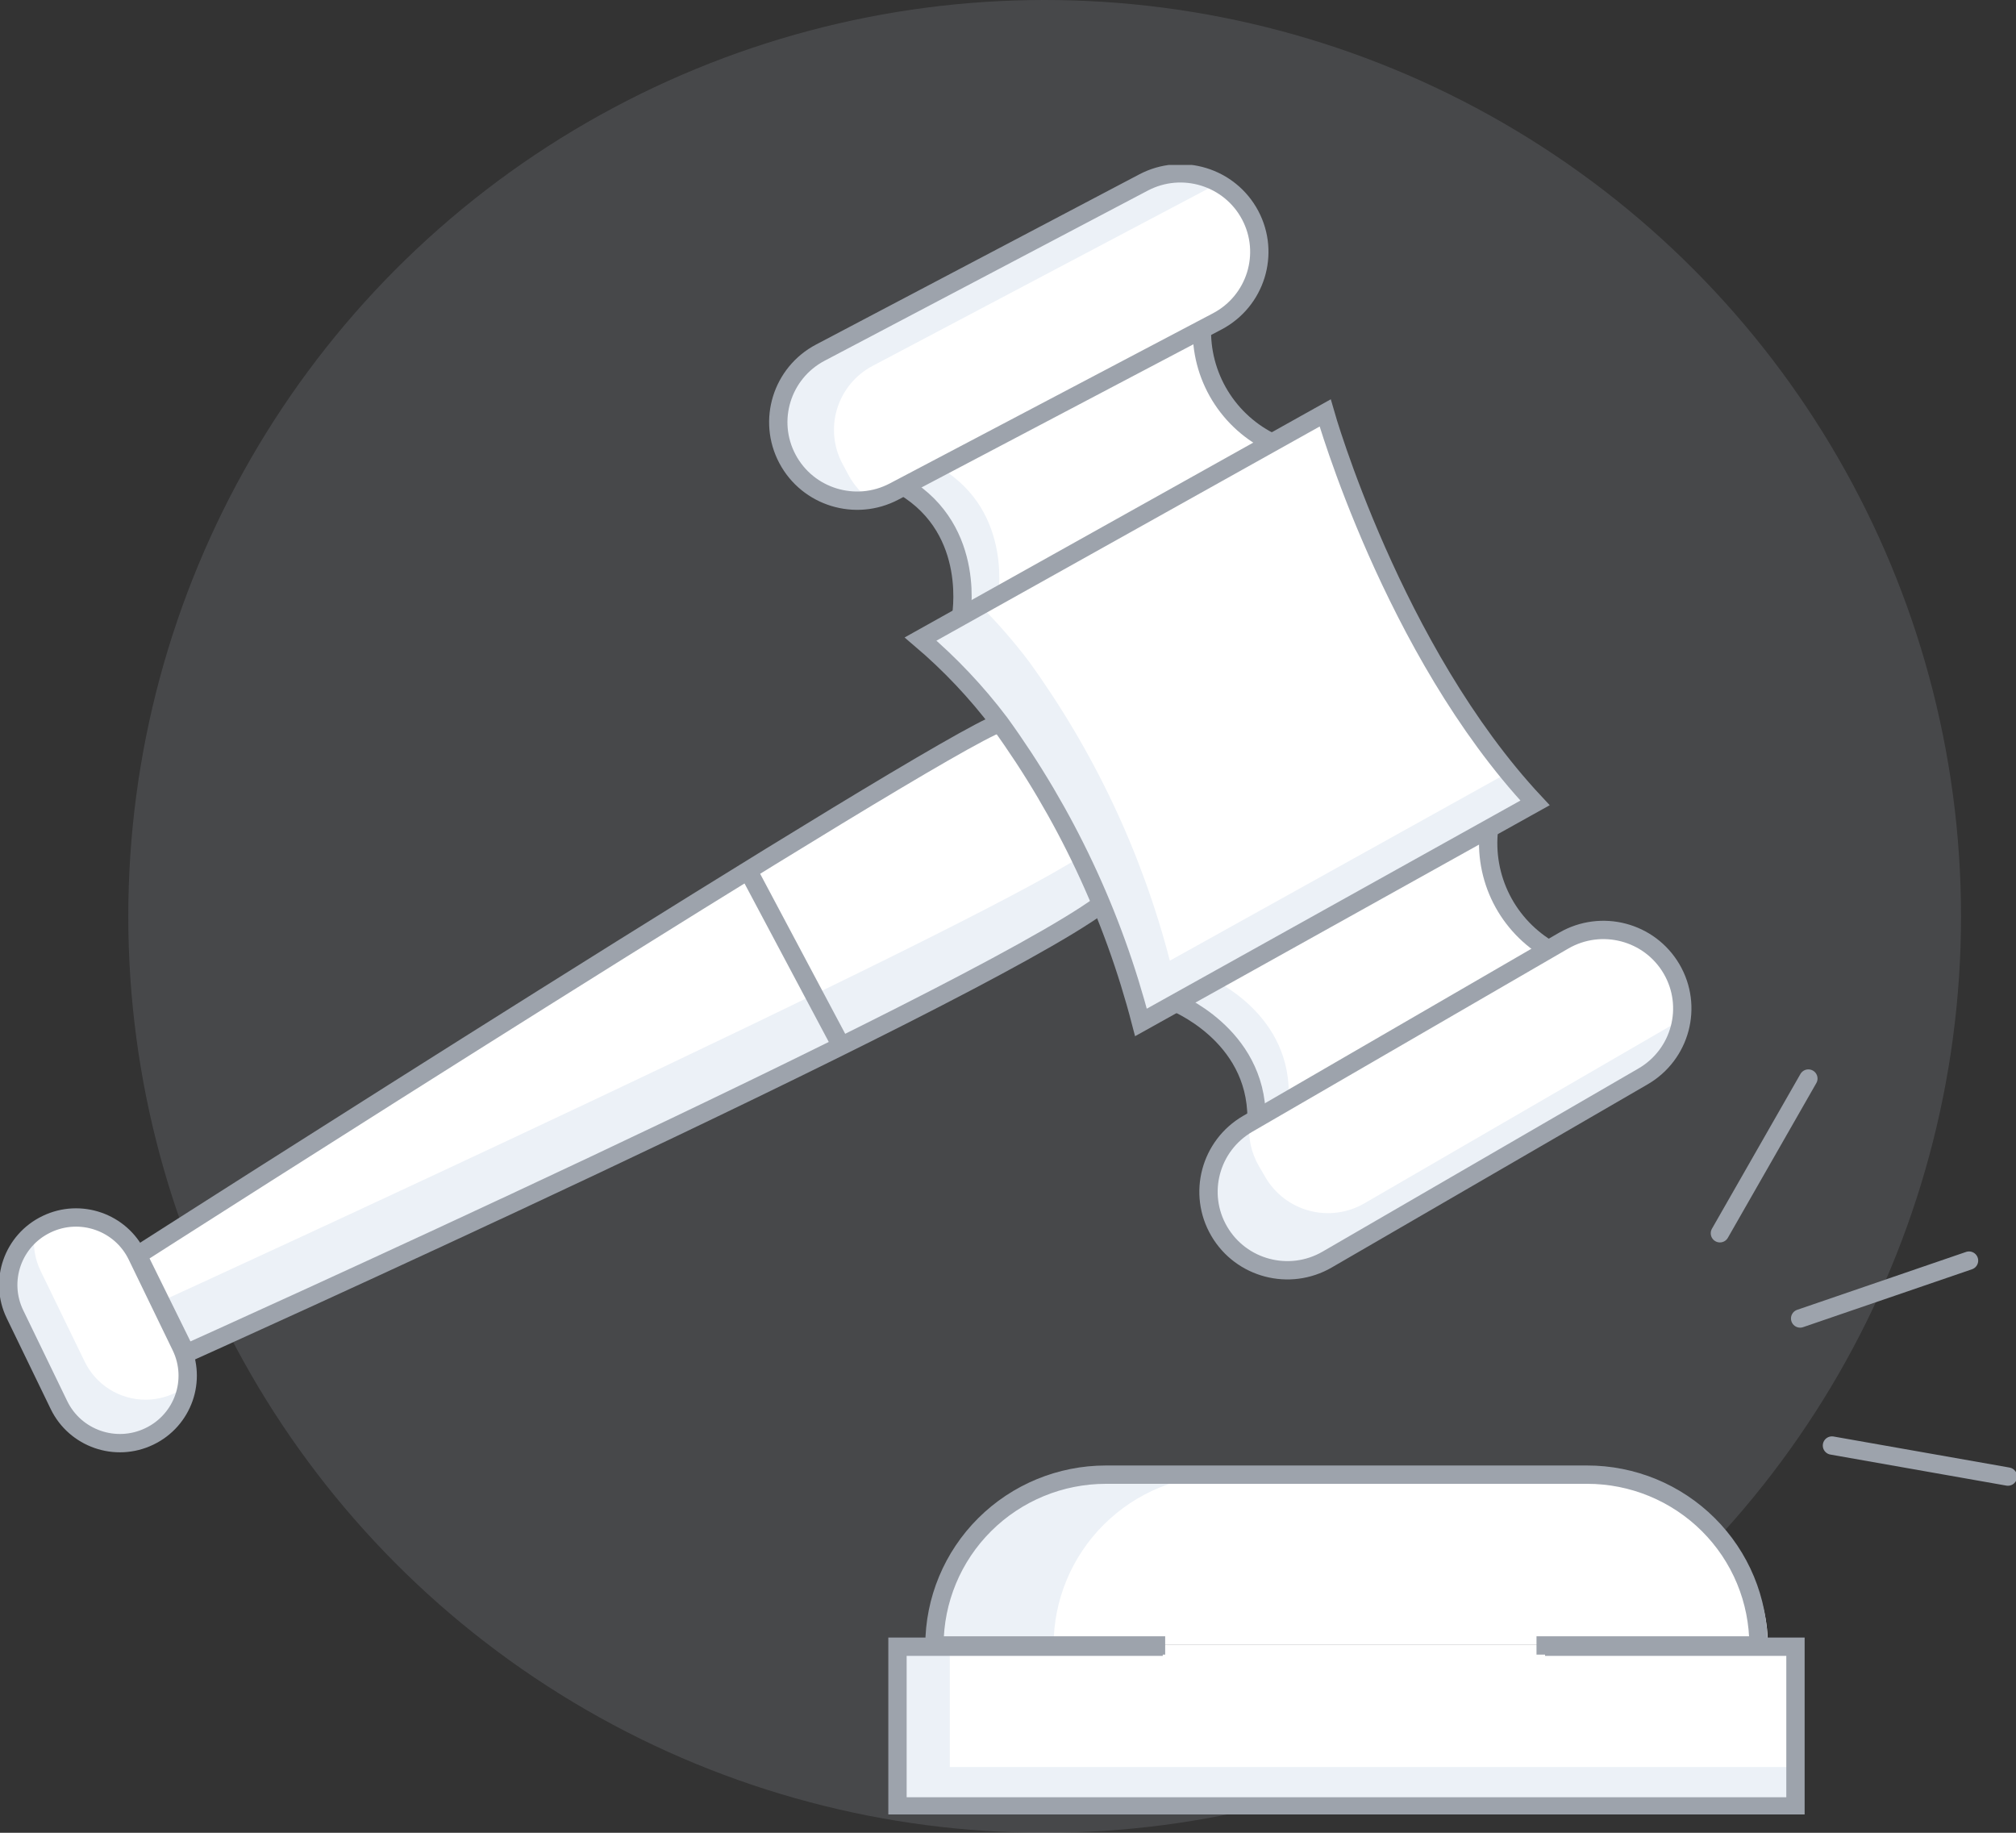
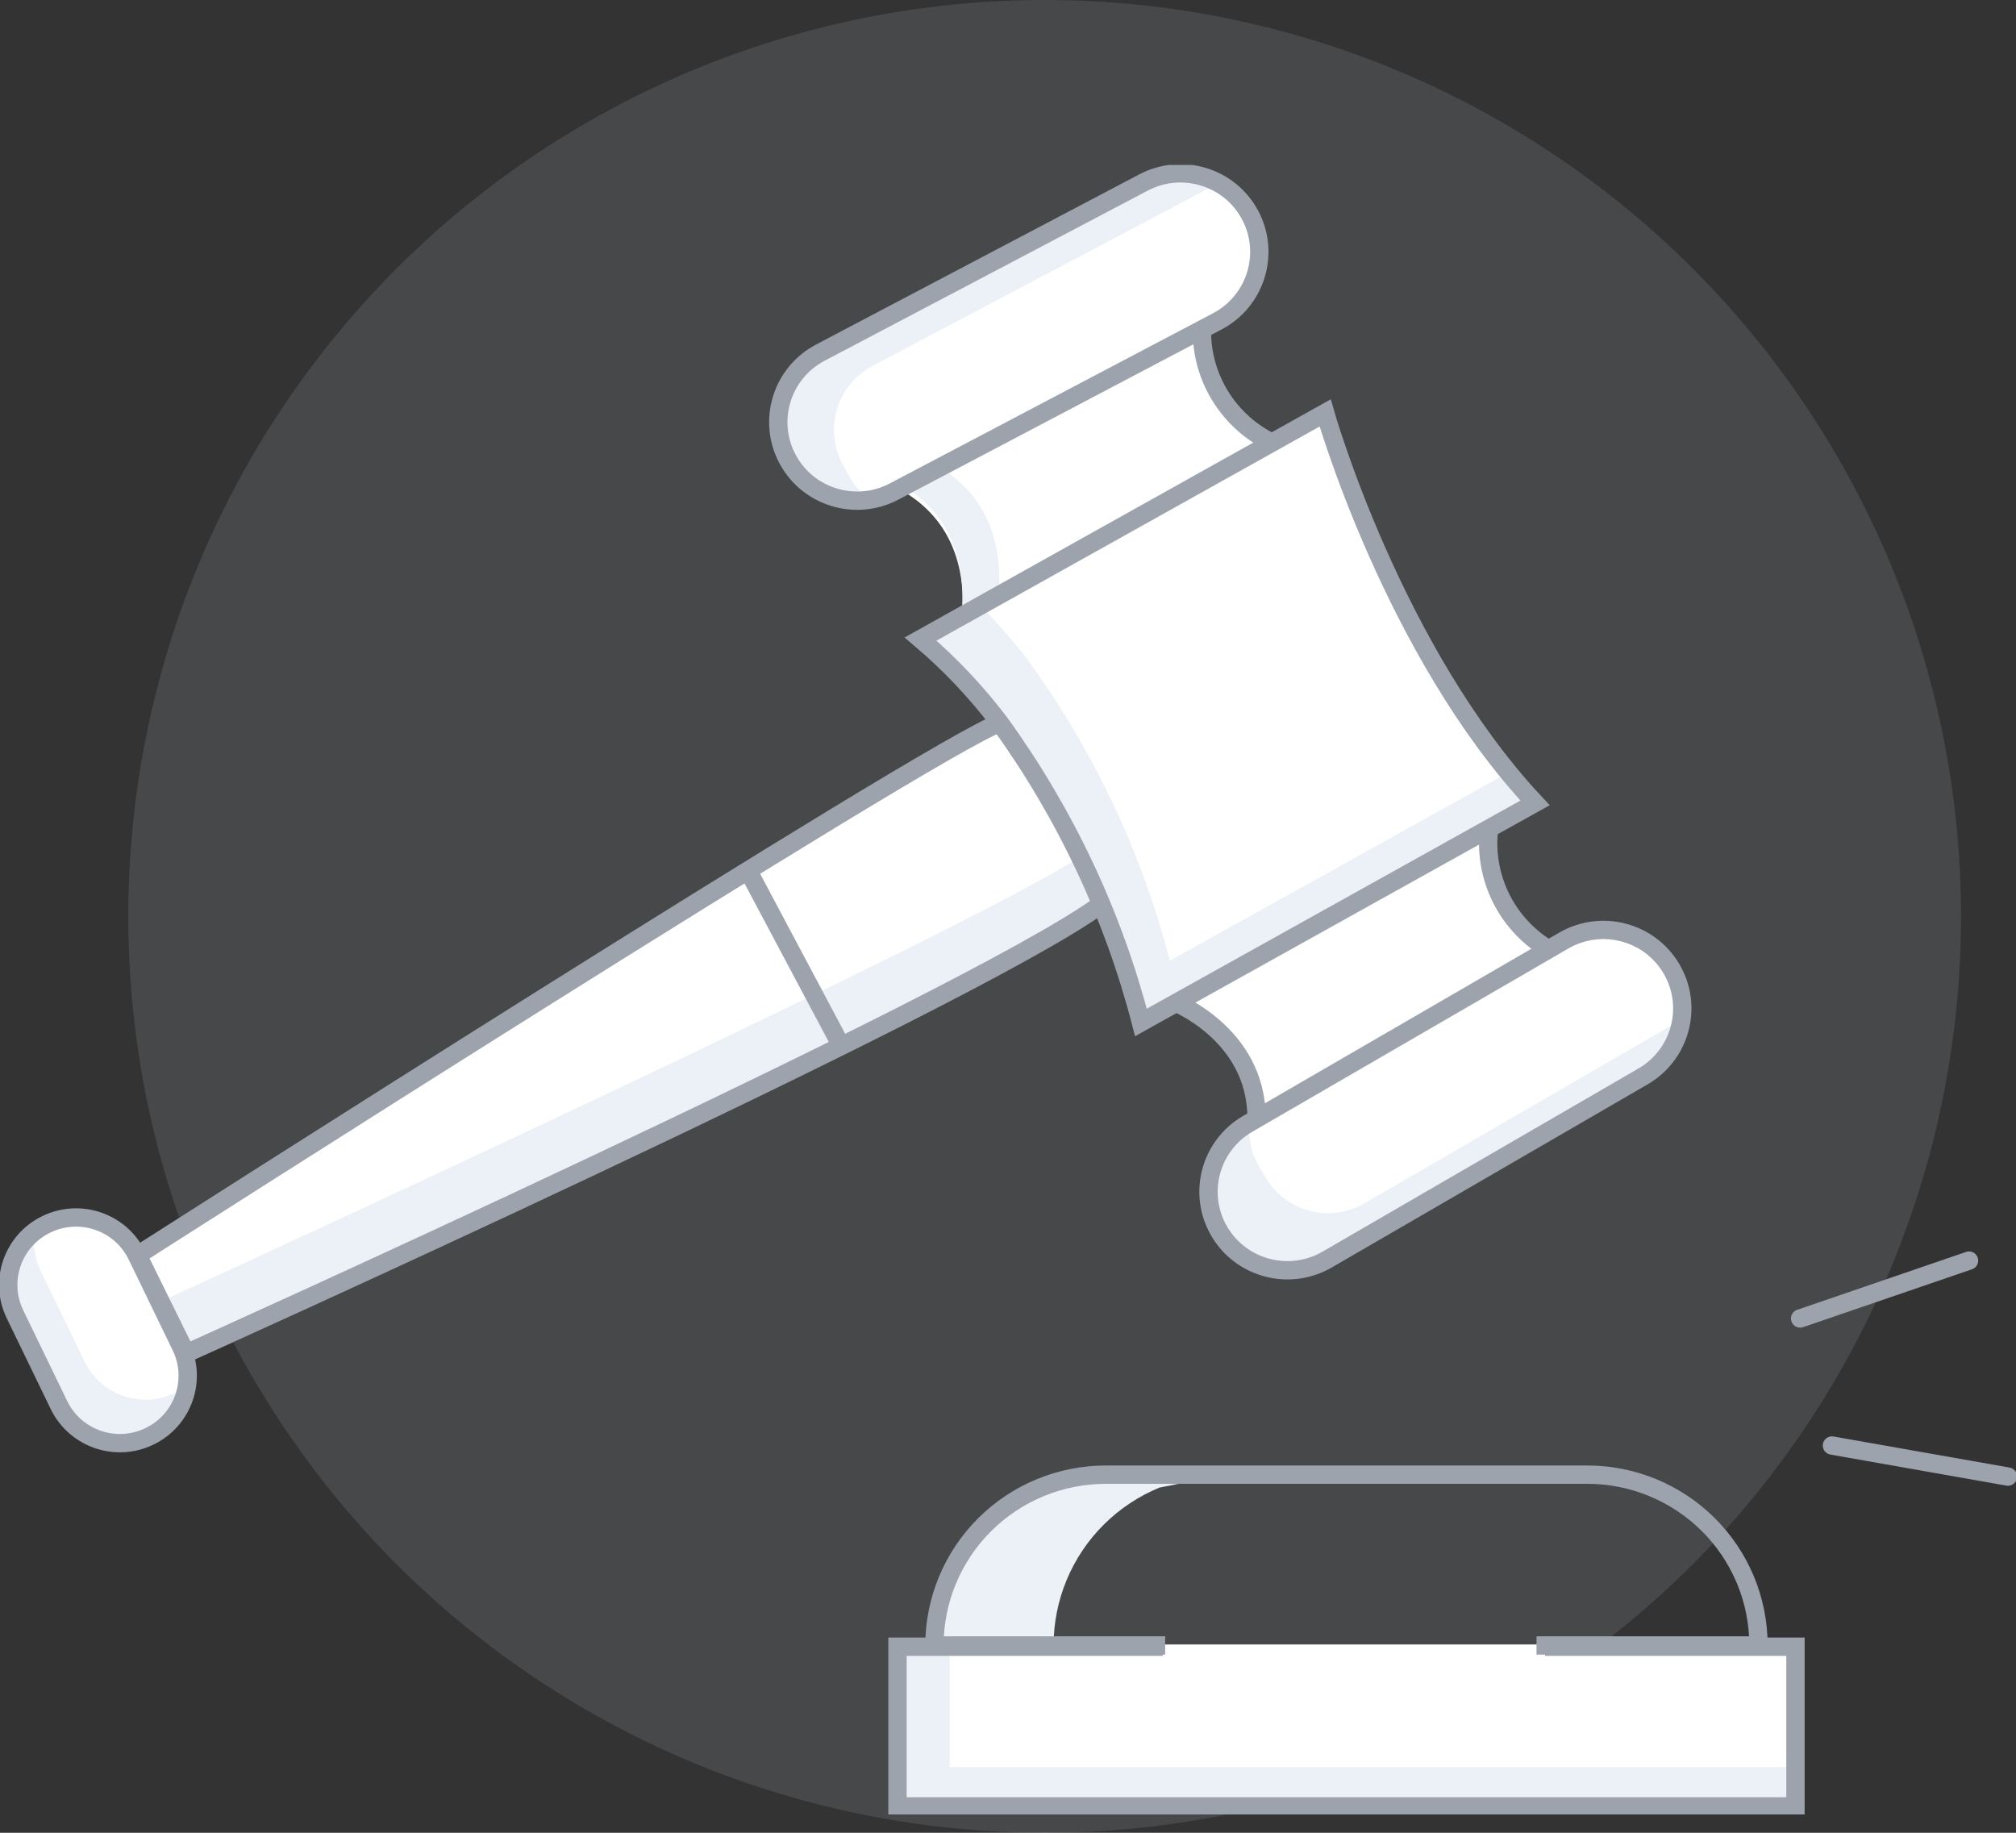
<svg xmlns="http://www.w3.org/2000/svg" width="110" height="100" viewBox="0 0 110 100" fill="none">
  <rect x="0" y="0" width="110" height="100" fill="#333333" stroke="none" />
  <circle cx="57" cy="50" r="50" fill="#BDC7CE" fill-opacity="0.15" />
  <g clip-path="url(#clip0_608_19112)">
    <path d="M60.093 49.44C60.944 51.477 61.647 53.572 62.196 55.708L64.118 54.643C64.893 54.988 68.485 56.804 68.473 60.87L69.031 60.554L67.668 61.34C67.223 61.596 66.834 61.937 66.523 62.342C66.211 62.747 65.983 63.21 65.852 63.702C65.721 64.195 65.689 64.708 65.759 65.213C65.828 65.718 65.997 66.204 66.256 66.645L66.605 67.24C66.863 67.681 67.207 68.067 67.616 68.377C68.025 68.686 68.492 68.913 68.99 69.043C69.487 69.174 70.006 69.206 70.516 69.137C71.026 69.069 71.518 68.902 71.963 68.645L89.67 58.429C90.115 58.173 90.504 57.833 90.816 57.427C91.127 57.022 91.355 56.56 91.486 56.067C91.617 55.574 91.649 55.061 91.58 54.556C91.51 54.051 91.341 53.565 91.082 53.125L90.734 52.529C90.475 52.088 90.131 51.702 89.722 51.392C89.313 51.083 88.846 50.856 88.348 50.726C87.851 50.596 87.332 50.564 86.822 50.632C86.312 50.7 85.82 50.868 85.376 51.124L84.258 51.767C83.147 51.11 82.251 50.148 81.679 48.998C81.107 47.848 80.882 46.558 81.033 45.284L83.555 43.885C75.813 35.688 72.143 22.894 72.143 22.894L69.266 24.495C68.111 23.942 67.14 23.072 66.469 21.988C65.799 20.904 65.456 19.653 65.481 18.381L66.623 17.786C67.541 17.305 68.229 16.483 68.535 15.499C68.842 14.515 68.742 13.452 68.257 12.541L67.926 11.946C67.441 11.036 66.611 10.354 65.618 10.05C64.626 9.747 63.553 9.846 62.634 10.327L44.518 19.816C43.601 20.298 42.914 21.121 42.609 22.105C42.303 23.088 42.405 24.151 42.89 25.061L43.221 25.656C43.461 26.107 43.788 26.506 44.184 26.832C44.58 27.157 45.037 27.401 45.529 27.551C46.02 27.701 46.537 27.753 47.049 27.705C47.561 27.657 48.058 27.509 48.512 27.27L50.314 26.329L49.347 26.847C53.011 29.032 52.561 33.128 52.453 33.848L50.254 35.069C51.831 36.395 53.256 37.891 54.501 39.528C48.801 42.266 12.454 65.329 7.853 68.246C7.43 67.378 6.676 66.711 5.758 66.394C4.839 66.076 3.831 66.133 2.955 66.552C2.078 66.972 1.406 67.719 1.086 68.629C0.765 69.539 0.823 70.539 1.246 71.407L3.648 76.289C4.055 77.109 4.759 77.748 5.62 78.076C6.481 78.404 7.435 78.399 8.292 78.061C9.149 77.723 9.846 77.076 10.243 76.251C10.641 75.426 10.71 74.483 10.436 73.61C14.581 71.746 52.135 54.798 60.093 49.44Z" fill="white" />
    <path d="M84.275 89.725H63.641H49.331V98.5H97.782V89.725H84.275Z" fill="white" />
-     <path d="M60.188 80.951C58.936 80.951 57.696 81.178 56.539 81.619C55.382 82.06 54.331 82.706 53.446 83.521C52.56 84.336 51.858 85.303 51.379 86.368C50.9 87.432 50.653 88.573 50.653 89.725H96.46C96.46 87.399 95.457 85.168 93.67 83.523C91.883 81.877 89.459 80.952 86.931 80.951H60.188Z" fill="white" />
    <path d="M51.824 96.412V89.848H48.97V98.561H97.967V96.412H51.824Z" fill="#ECF1F7" />
-     <path d="M66.844 80.46H60.272C59.043 80.458 57.826 80.699 56.691 81.166C55.555 81.634 54.523 82.321 53.654 83.186C52.785 84.052 52.096 85.079 51.627 86.211C51.157 87.342 50.916 88.554 50.917 89.778H57.489C57.487 88.554 57.729 87.342 58.198 86.211C58.668 85.079 59.357 84.052 60.226 83.186C61.095 82.321 62.127 81.634 63.262 81.166C64.398 80.699 65.615 80.458 66.844 80.46Z" fill="#ECF1F7" />
+     <path d="M66.844 80.46H60.272C59.043 80.458 57.826 80.699 56.691 81.166C55.555 81.634 54.523 82.321 53.654 83.186C52.785 84.052 52.096 85.079 51.627 86.211C51.157 87.342 50.916 88.554 50.917 89.778H57.489C57.487 88.554 57.729 87.342 58.198 86.211C58.668 85.079 59.357 84.052 60.226 83.186C61.095 82.321 62.127 81.634 63.262 81.166Z" fill="#ECF1F7" />
    <path d="M54.432 32.744C54.432 32.744 55.374 27.962 51.313 25.531L49.313 26.54C53.366 28.971 52.423 33.753 52.423 33.753L54.432 32.744Z" fill="#ECF1F7" />
-     <path d="M66.087 53.408C66.087 53.408 70.588 55.329 70.306 60.05L68.342 61.12C68.624 56.409 64.122 54.487 64.122 54.487L66.087 53.408Z" fill="#ECF1F7" />
    <path d="M10.219 75.581C10.127 76.373 9.779 77.113 9.227 77.691C8.676 78.269 7.951 78.652 7.162 78.784C6.373 78.915 5.562 78.788 4.852 78.421C4.142 78.054 3.57 77.466 3.224 76.748L0.819 71.799C0.453 71.043 0.357 70.184 0.55 69.367C0.742 68.549 1.211 67.822 1.876 67.306C1.792 68 1.908 68.703 2.211 69.334L4.616 74.282C4.917 74.908 5.389 75.436 5.978 75.805C6.568 76.175 7.25 76.371 7.946 76.371C8.501 76.368 9.049 76.242 9.549 76.002C9.788 75.887 10.012 75.746 10.219 75.581Z" fill="#ECF1F7" />
    <path d="M60.255 49.24C55.85 52.75 9.928 73.808 9.928 73.808L8.571 71.106C10.668 70.15 52.573 50.925 58.977 46.722L60.255 49.24Z" fill="#ECF1F7" />
    <path d="M66.756 9.983C66.449 10.055 66.153 10.168 65.875 10.316L47.605 19.968C46.681 20.458 45.989 21.293 45.681 22.289C45.372 23.285 45.471 24.362 45.957 25.285L46.292 25.909C46.589 26.47 47.018 26.952 47.543 27.312C46.685 27.53 45.779 27.454 44.97 27.096C44.161 26.737 43.498 26.118 43.085 25.338L42.751 24.715C42.507 24.259 42.356 23.759 42.306 23.244C42.257 22.729 42.31 22.209 42.464 21.715C42.617 21.221 42.867 20.762 43.198 20.364C43.53 19.966 43.938 19.638 44.398 19.398L62.659 9.746C63.298 9.407 64.018 9.249 64.741 9.291C65.464 9.333 66.161 9.572 66.756 9.983Z" fill="#ECF1F7" />
    <path d="M83.792 43.808L62.254 55.786C60.73 49.913 58.119 44.375 54.555 39.456C53.291 37.77 51.84 36.23 50.23 34.867L53.489 33.042C54.438 33.993 55.321 35.008 56.132 36.078C59.697 40.999 62.308 46.54 63.831 52.416L82.33 42.133C82.797 42.712 83.281 43.264 83.792 43.808Z" fill="#ECF1F7" />
    <path d="M91.915 55.531C91.849 56.148 91.638 56.741 91.3 57.262C90.962 57.783 90.505 58.218 89.968 58.532L72.112 68.877C71.664 69.139 71.17 69.31 70.656 69.381C70.142 69.451 69.619 69.42 69.117 69.289C68.615 69.158 68.144 68.929 67.732 68.616C67.319 68.303 66.972 67.911 66.712 67.464L66.351 66.85C65.825 65.948 65.681 64.875 65.948 63.867C66.216 62.859 66.874 61.997 67.778 61.471L68.174 61.243C68.09 62.074 68.272 62.909 68.694 63.63L69.046 64.235C69.307 64.682 69.653 65.073 70.066 65.387C70.478 65.7 70.949 65.929 71.45 66.061C71.952 66.193 72.475 66.226 72.989 66.156C73.503 66.087 73.998 65.917 74.446 65.657L91.915 55.531Z" fill="#ECF1F7" />
    <path d="M50.23 34.867L72.305 22.53C72.305 22.53 75.987 35.499 83.757 43.808L62.254 55.786C60.73 49.91 58.119 44.369 54.555 39.447C53.286 37.767 51.835 36.231 50.23 34.867V34.867Z" stroke="#9DA3AC" stroke-miterlimit="10" />
    <path d="M62.394 9.957L44.762 19.24C42.659 20.348 41.854 22.942 42.965 25.035C44.075 27.128 46.681 27.927 48.784 26.819L66.416 17.536C68.52 16.428 69.324 13.834 68.214 11.741C67.103 9.648 64.498 8.849 62.394 9.957Z" stroke="#9DA3AC" stroke-miterlimit="10" />
    <path d="M9.874 73.462L7.473 68.507C6.587 66.679 4.381 65.912 2.545 66.794L2.537 66.798C0.701 67.68 -0.069 69.878 0.817 71.707L3.217 76.662C4.103 78.49 6.31 79.257 8.146 78.375L8.154 78.371C9.99 77.489 10.76 75.291 9.874 73.462Z" stroke="#9DA3AC" stroke-miterlimit="10" />
-     <path d="M52.423 33.753C52.423 33.753 53.366 28.971 49.313 26.54" stroke="#9DA3AC" stroke-miterlimit="10" />
    <path d="M69.478 24.189C68.271 23.624 67.259 22.718 66.566 21.583C65.874 20.449 65.532 19.136 65.584 17.81" stroke="#9DA3AC" stroke-miterlimit="10" />
    <path d="M85.32 51.323L68.083 61.316C66.027 62.508 65.329 65.133 66.524 67.179C67.72 69.225 70.356 69.917 72.412 68.725L89.649 58.732C91.705 57.54 92.403 54.915 91.207 52.869C90.012 50.823 87.376 50.131 85.32 51.323Z" stroke="#9DA3AC" stroke-miterlimit="10" />
    <path d="M64.016 54.645C64.016 54.645 68.57 56.4 68.562 61.015" stroke="#9DA3AC" stroke-miterlimit="10" />
    <path d="M81.247 45.212C81.09 46.53 81.326 47.864 81.926 49.049C82.526 50.233 83.464 51.215 84.621 51.872" stroke="#9DA3AC" stroke-miterlimit="10" />
    <path d="M54.555 39.447C50.899 40.729 7.514 68.482 7.514 68.482L10.157 73.844C10.157 73.844 52.793 54.663 60.061 49.354" stroke="#9DA3AC" stroke-miterlimit="10" />
    <path d="M40.874 47.608L45.781 56.839" stroke="#9DA3AC" stroke-miterlimit="10" />
    <path d="M84.304 89.848H97.967V98.561H48.97V89.848H63.444" stroke="#9DA3AC" stroke-miterlimit="10" />
    <path d="M63.576 89.778H50.987C50.987 87.307 51.973 84.936 53.727 83.189C55.482 81.441 57.861 80.46 60.343 80.46H86.594C87.823 80.458 89.04 80.699 90.175 81.166C91.311 81.634 92.343 82.321 93.212 83.186C94.081 84.052 94.77 85.079 95.24 86.211C95.709 87.342 95.95 88.554 95.949 89.778H83.837" stroke="#9DA3AC" stroke-miterlimit="10" />
    <path d="M98.222 71.939L107.437 68.781" stroke="#9DA3AC" stroke-linecap="round" stroke-linejoin="round" />
    <path d="M99.958 78.871L109.56 80.565" stroke="#9DA3AC" stroke-linecap="round" stroke-linejoin="round" />
-     <path d="M98.671 58.848L93.844 67.289" stroke="#9DA3AC" stroke-linecap="round" stroke-linejoin="round" />
  </g>
  <defs>
    <clipPath id="clip0_608_19112">
      <rect width="110" height="90" fill="white" transform="translate(0 9)" />
    </clipPath>
  </defs>
</svg>